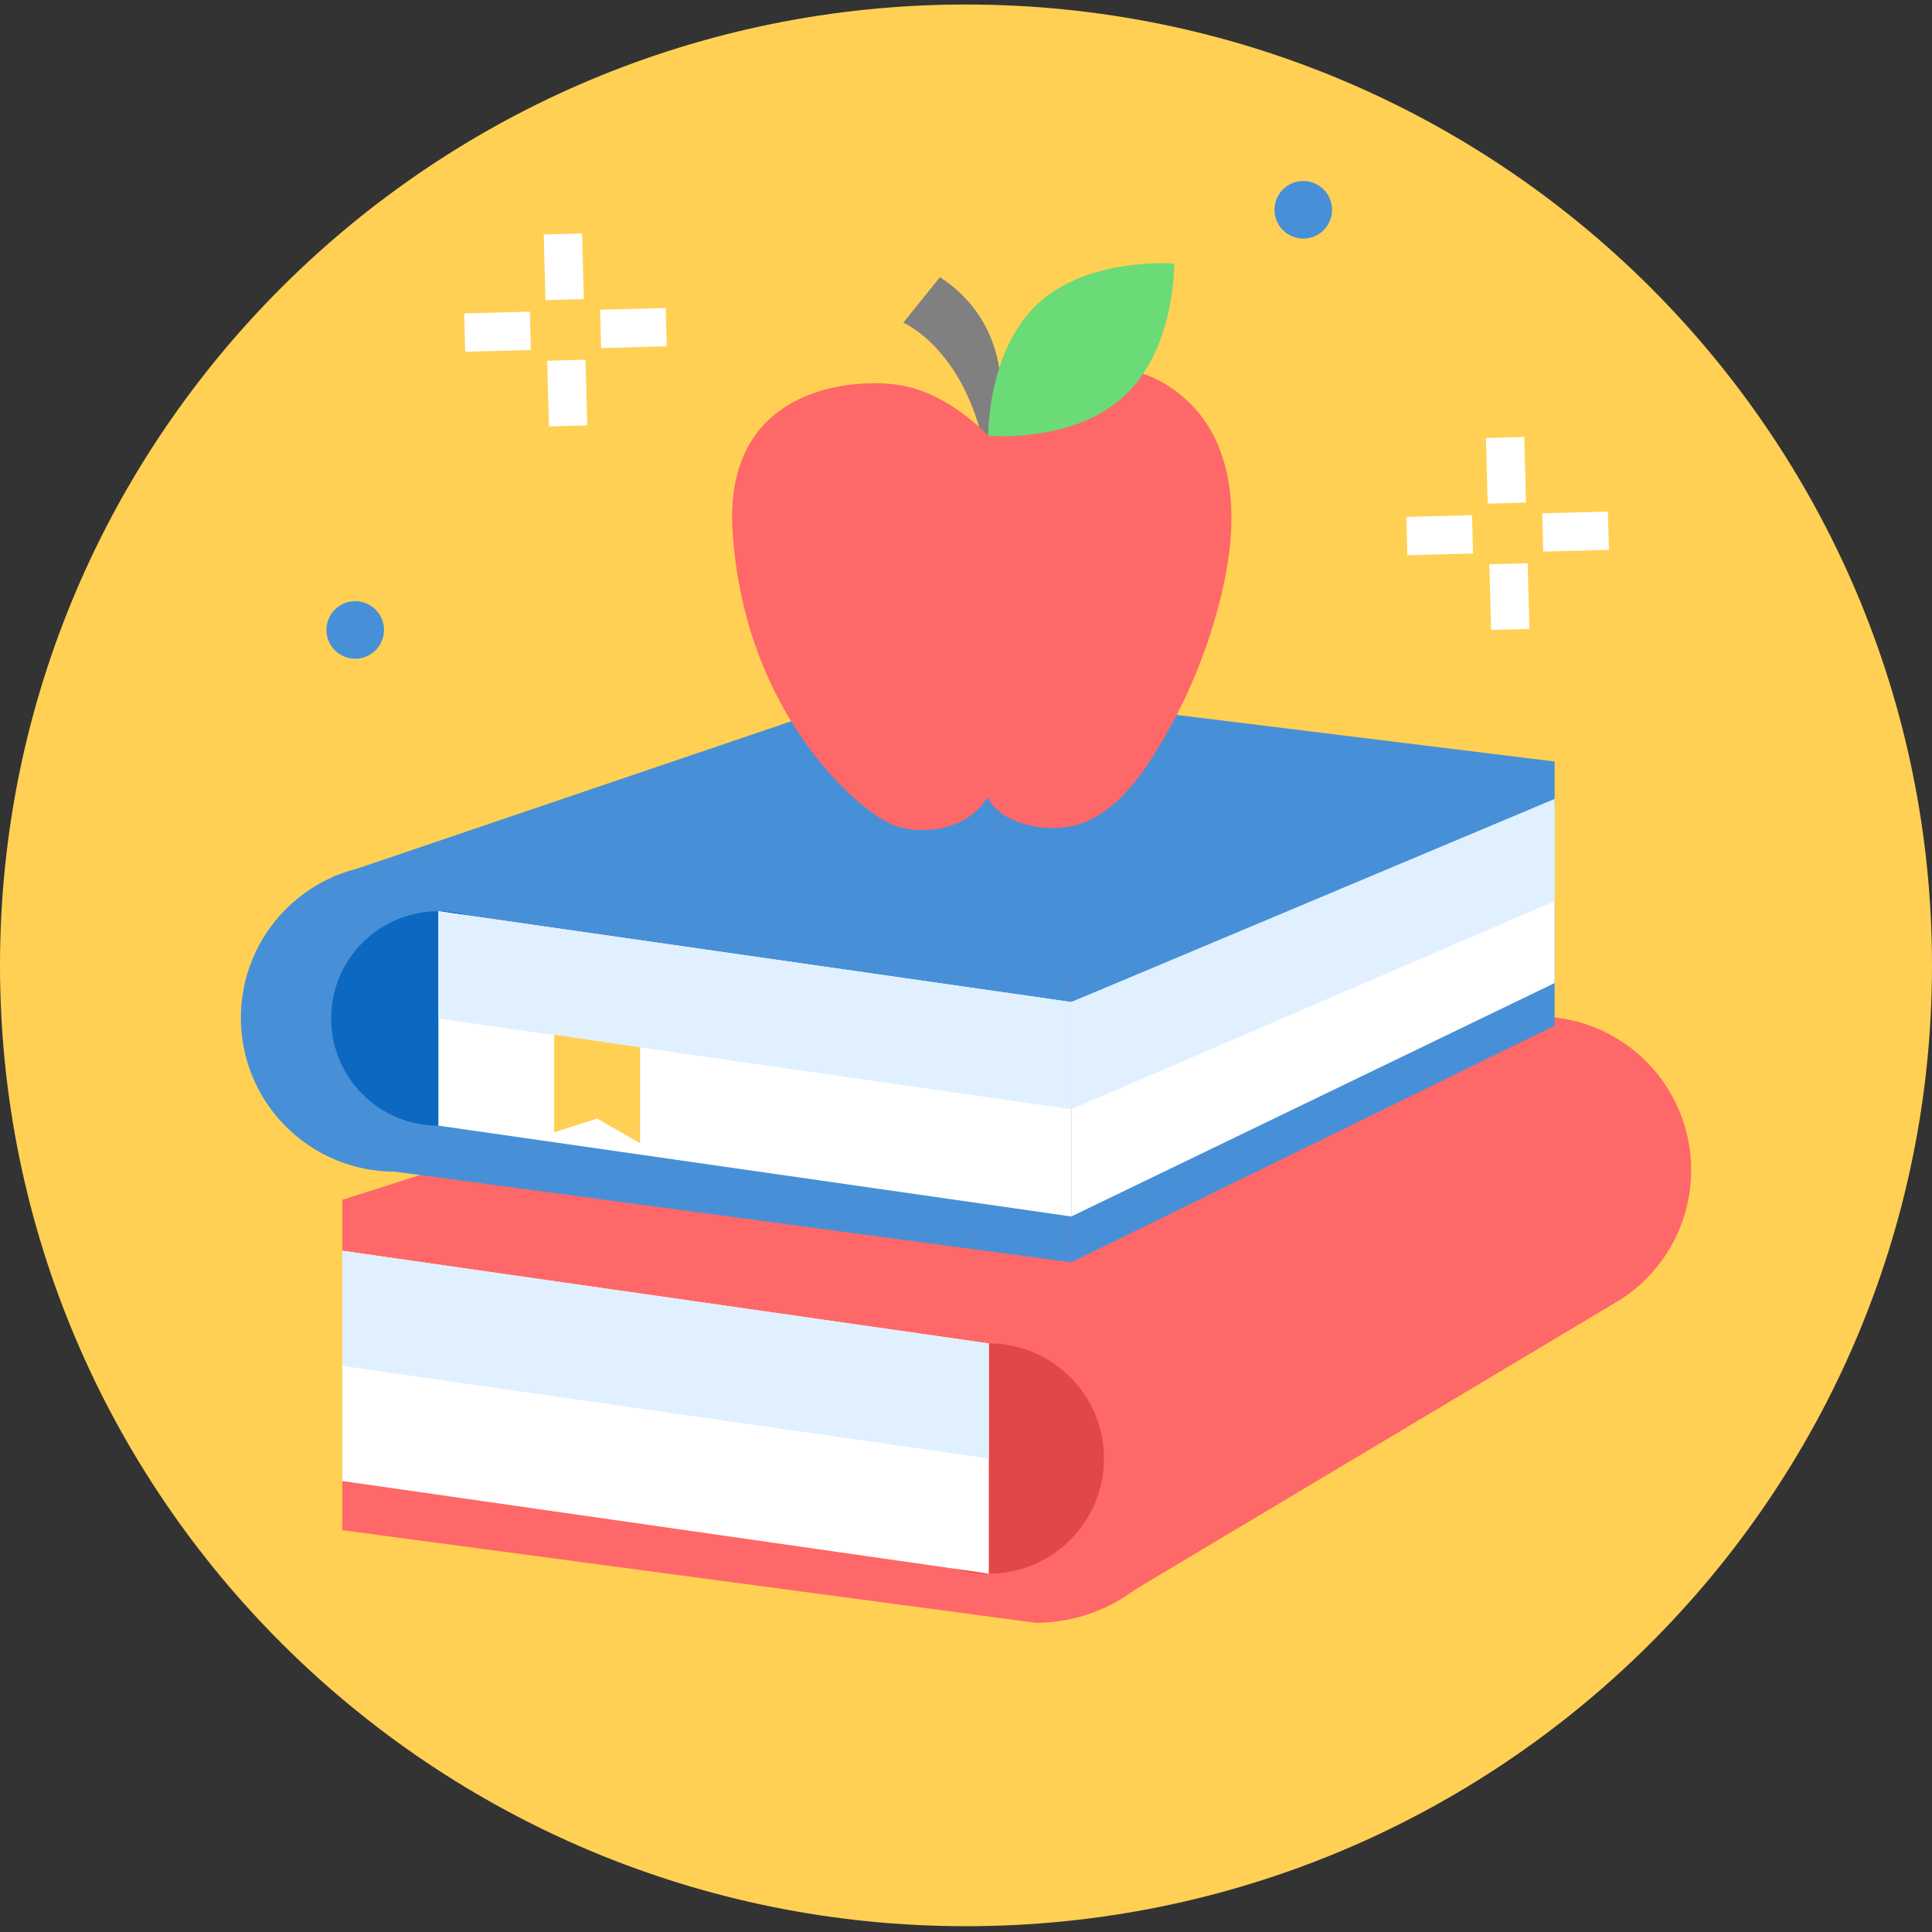
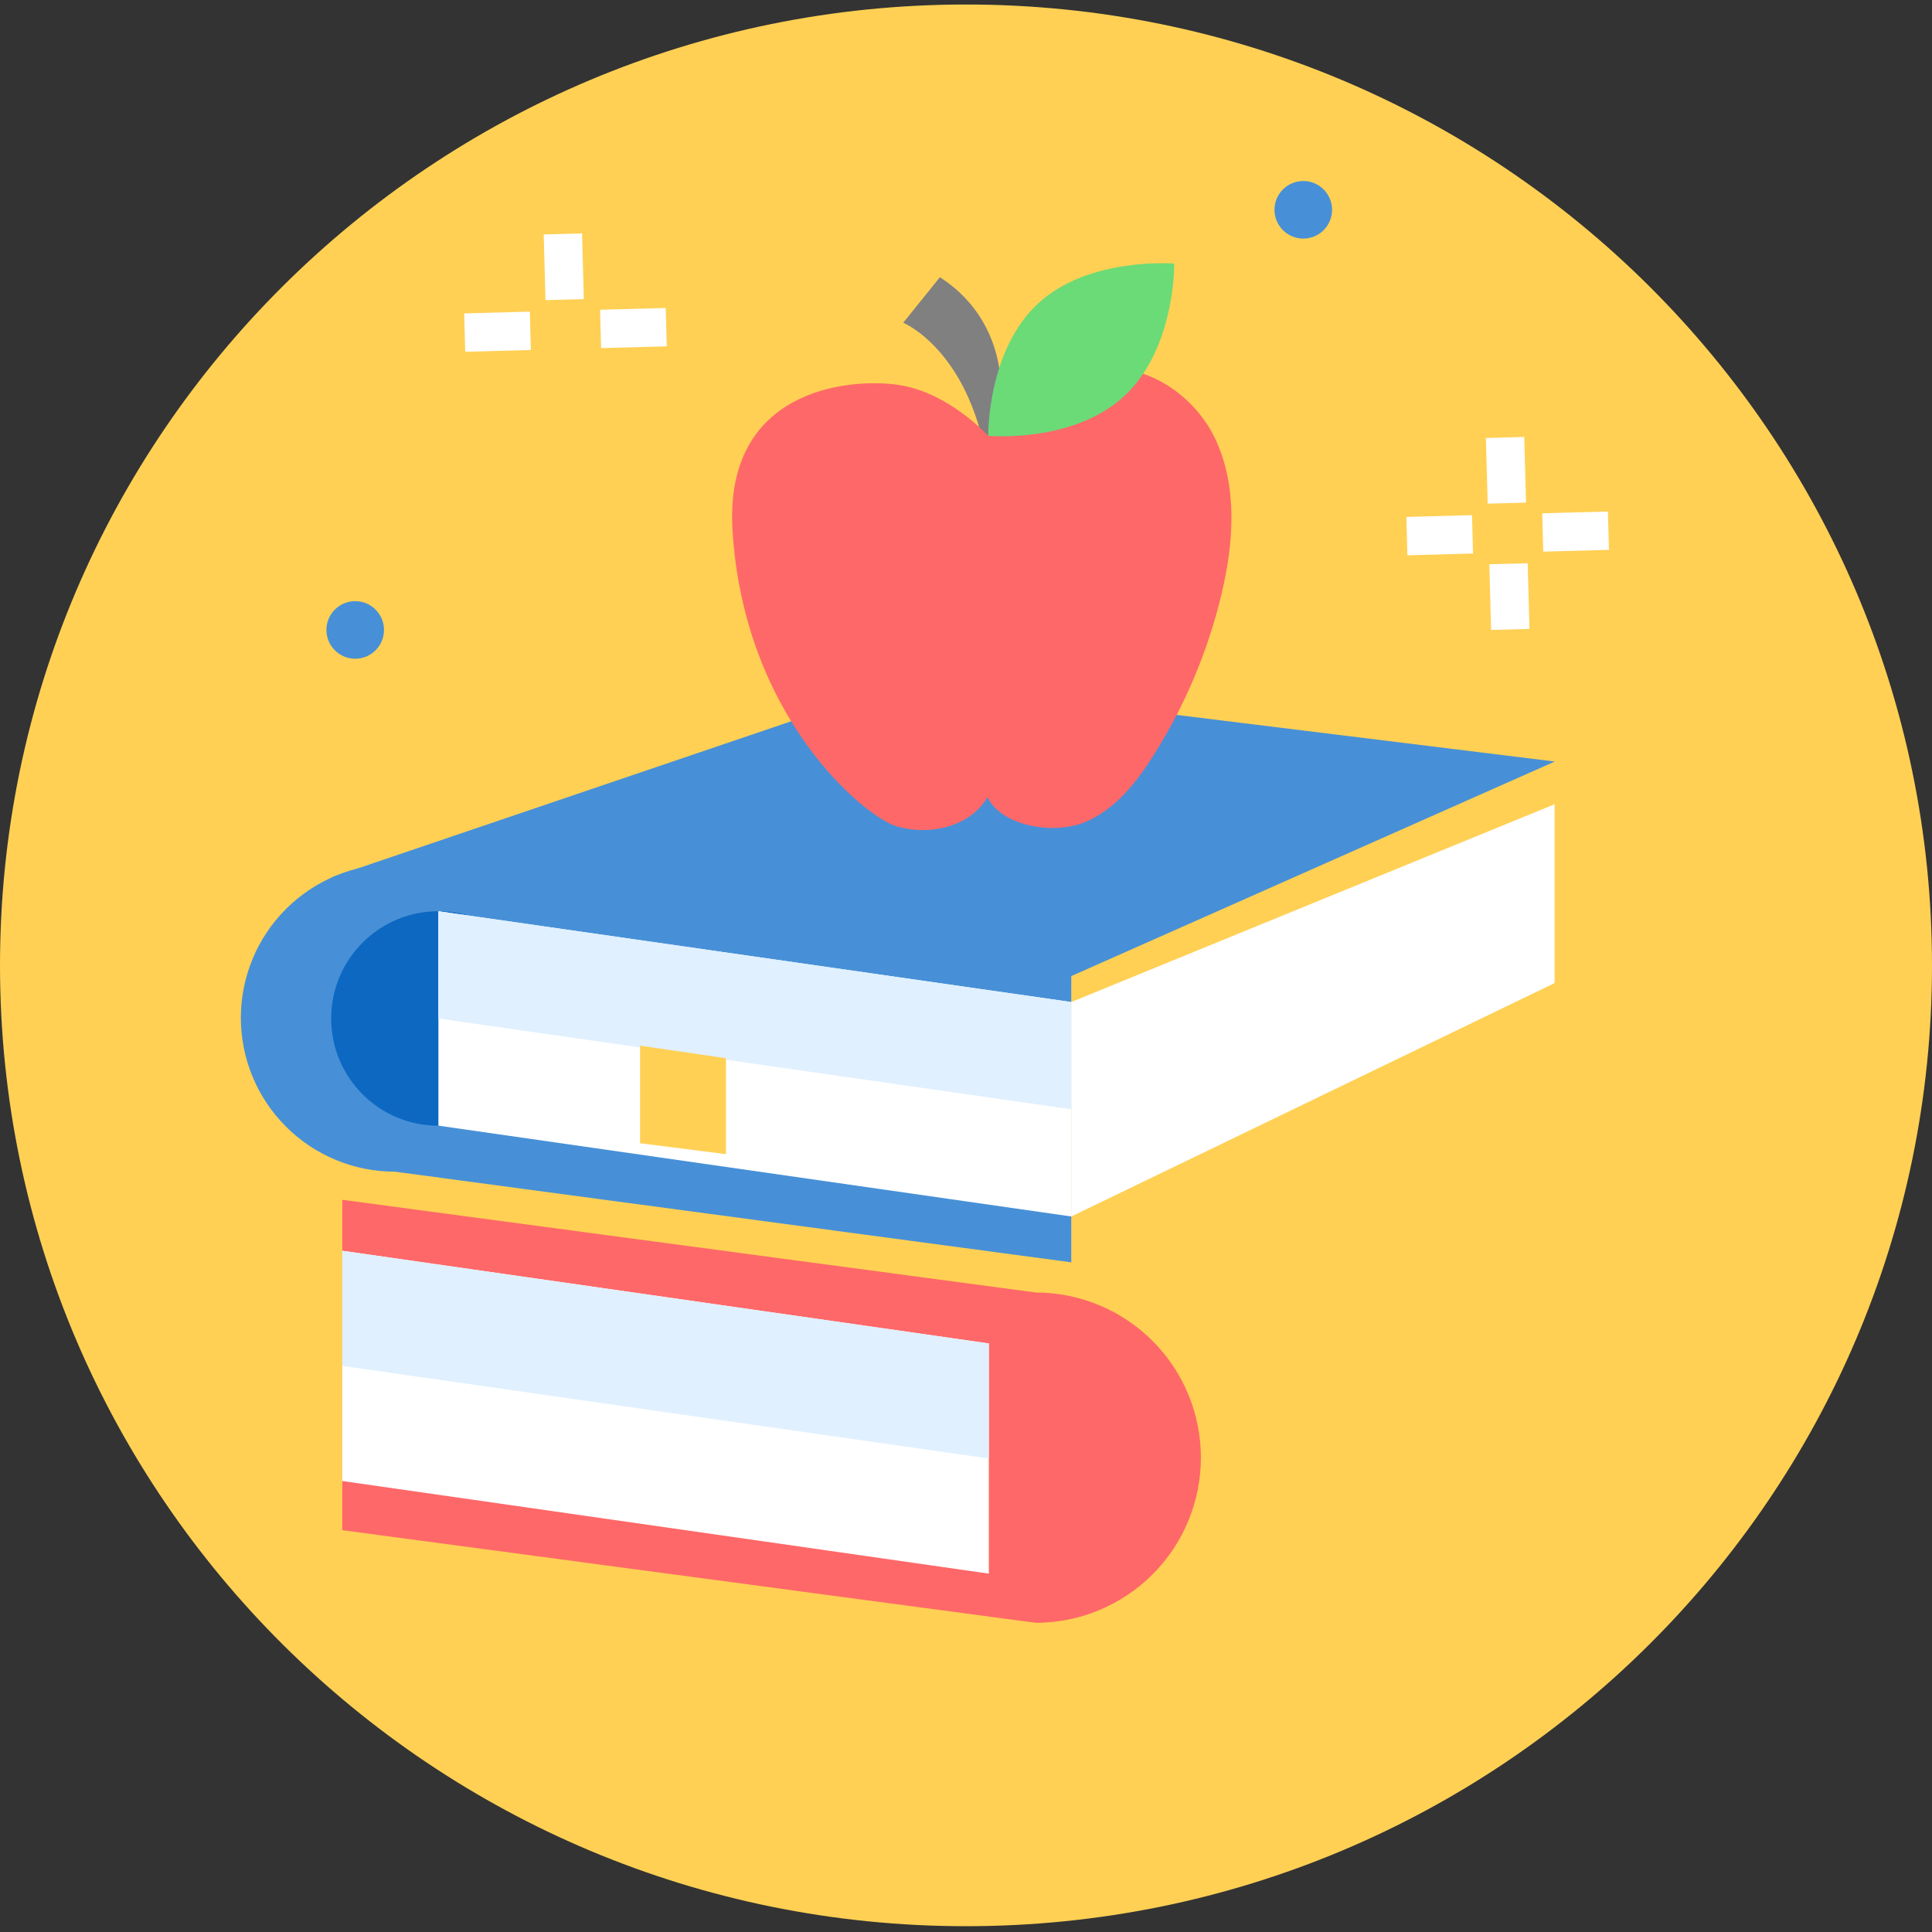
<svg xmlns="http://www.w3.org/2000/svg" id="Layer_1" data-name="Layer 1" version="1.1" viewBox="0 0 150 150">
  <rect x="0" y="0" width="150" height="150" fill="#333333" stroke="none" />
  <defs>
    <style>
      .cls-1 {
        fill: #e14747;
      }

      .cls-1, .cls-2, .cls-3, .cls-4, .cls-5, .cls-6, .cls-7, .cls-8, .cls-9, .cls-10 {
        stroke-width: 0px;
      }

      .cls-11 {
        clip-path: url(#clippath);
      }

      .cls-2 {
        fill: none;
      }

      .cls-3 {
        fill: #4790d7;
      }

      .cls-4 {
        fill: gray;
      }

      .cls-5 {
        fill: #0d68c2;
      }

      .cls-6 {
        fill: #e0f0ff;
      }

      .cls-7 {
        fill: #ffd054;
      }

      .cls-8 {
        fill: #6adb77;
      }

      .cls-9 {
        fill: #fff;
      }

      .cls-10 {
        fill: #ff6868;
      }
    </style>
    <clipPath id="clippath">
      <rect class="cls-2" y=".35" width="150" height="149.3" />
    </clipPath>
  </defs>
  <g class="cls-11">
    <path class="cls-7" d="M75,149.55c41.4,0,75-33.4,75-74.6S116.4.35,75,.35,0,33.75,0,74.95s33.6,74.6,75,74.6Z" />
  </g>
  <g>
-     <path class="cls-10" d="M85.711,124.856l39.769-23.753c1.773-1.057,3.242-2.557,4.262-4.352,1.02-1.795,1.557-3.824,1.558-5.889.005-2.945-1.08-5.788-3.047-7.981-1.966-2.193-4.674-3.581-7.603-3.896l-37.179-4.007-56.894,18.176,59.133,31.702Z" />
    <path class="cls-10" d="M26.578,93.154l53.841,7.196c3.4.001,6.66,1.353,9.064,3.757,2.404,2.405,3.754,5.665,3.754,9.065,0,1.684-.332,3.351-.976,4.907-.644,1.556-1.589,2.969-2.78,4.16-1.191,1.191-2.604,2.135-4.16,2.78-1.556.644-3.223.976-4.907.976l-53.837-7.192v-25.649Z" />
-     <path class="cls-1" d="M76.773,122.178c4.937,0,8.938-4.002,8.938-8.938s-4.002-8.938-8.938-8.938-8.938,4.002-8.938,8.938,4.002,8.938,8.938,8.938Z" />
    <path class="cls-9" d="M26.574,97.109l50.199,7.196v17.872l-50.199-7.192v-17.877Z" />
    <path class="cls-6" d="M26.574,97.109l50.199,7.196v8.934l-50.199-7.192v-8.938Z" />
    <path class="cls-3" d="M83.173,74.116l-52.526-7.038c-3.168,0-6.207,1.259-8.448,3.499-2.241,2.241-3.499,5.279-3.499,8.448.001,3.168,1.26,6.206,3.501,8.445,2.24,2.24,5.278,3.498,8.446,3.498l52.526,7.038v-23.89Z" />
    <path class="cls-5" d="M34.038,87.401c4.599,0,8.327-3.728,8.327-8.327s-3.728-8.327-8.327-8.327-8.327,3.728-8.327,8.327,3.728,8.327,8.327,8.327Z" />
    <path class="cls-9" d="M83.173,77.798l-49.135-7.051v16.649l49.135,7.051v-16.649Z" />
    <path class="cls-6" d="M83.173,77.798l-49.135-7.051v8.327l49.135,7.051v-8.327Z" />
-     <path class="cls-3" d="M83.173,98.006l37.526-18.369v-20.512l-37.526,14.991v23.89Z" />
    <path class="cls-3" d="M120.712,59.125l-45.396-5.595c-3.604-.259-7.224.206-10.645,1.368l-38.973,13.232,57.475,7.654,37.539-16.658Z" />
    <path class="cls-9" d="M83.173,77.798l37.526-15.356v13.883l-37.526,18.123v-16.649Z" />
-     <path class="cls-6" d="M83.173,86.125l37.526-16.161v-7.935l-37.526,15.77v8.327Z" />
-     <path class="cls-7" d="M49.694,88.76l-3.334-1.914-3.334,1.065v-7.575l6.669.977v7.447Z" />
+     <path class="cls-7" d="M49.694,88.76v-7.575l6.669.977v7.447Z" />
    <path class="cls-4" d="M70.126,25.056s5.023,2.068,6.48,10.667c2.323-5.556.985-11.243-3.633-14.199l-2.846,3.532Z" />
    <path class="cls-10" d="M94.852,46.069c-1.055,4.447-2.839,8.689-5.279,12.554-1.35,2.147-3.018,4.258-5.362,5.217-2.345.959-6.281.352-7.478-1.821-.026-.037-.048-.077-.066-.119-.244.414-.552.788-.91,1.108-1.579,1.412-4.069,1.76-6.158,1.144-2.543-.787-11.855-8.525-12.726-22.988-.66-10.94,9-11.837,12.84-11.287,3.959.572,7.003,3.959,7.003,3.959v-.026l.048-.07c1.711-2.639,4.694-3.897,7.685-4.839,3.888-1.192,8.177,1.504,9.91,5.186,1.733,3.682,1.434,8.028.493,11.982Z" />
    <path class="cls-8" d="M91.166,20.464v.084c0,.792-.172,6.765-3.884,10.209-3.994,3.691-10.557,3.079-10.557,3.079,0-.238-.035-6.66,3.884-10.284,3.919-3.625,10.557-3.088,10.557-3.088Z" />
  </g>
  <g>
    <path class="cls-9" d="M118.609,43.73l-2.977.08.137,5.098,2.977-.08-.137-5.098Z" />
    <path class="cls-9" d="M118.342,33.926l-2.977.08.137,5.098,2.977-.08-.137-5.098Z" />
    <path class="cls-9" d="M114.367,42.974l-.08-2.977-5.098.137.08,2.977,5.098-.137Z" />
    <path class="cls-9" d="M124.917,42.691l-.08-2.976-5.098.137.08,2.976,5.098-.137Z" />
  </g>
  <g>
-     <path class="cls-9" d="M45.459,27.929l-2.977.08.137,5.098,2.977-.08-.137-5.098Z" />
    <path class="cls-9" d="M45.191,18.124l-2.977.08.137,5.098,2.977-.08-.137-5.098Z" />
    <path class="cls-9" d="M41.217,27.173l-.08-2.977-5.098.137.08,2.977,5.098-.137Z" />
    <path class="cls-9" d="M51.767,26.889l-.08-2.976-5.098.137.08,2.976,5.098-.137Z" />
  </g>
  <circle class="cls-3" cx="101.186" cy="16.289" r="2.235" />
  <circle class="cls-3" cx="27.578" cy="48.909" r="2.235" />
</svg>